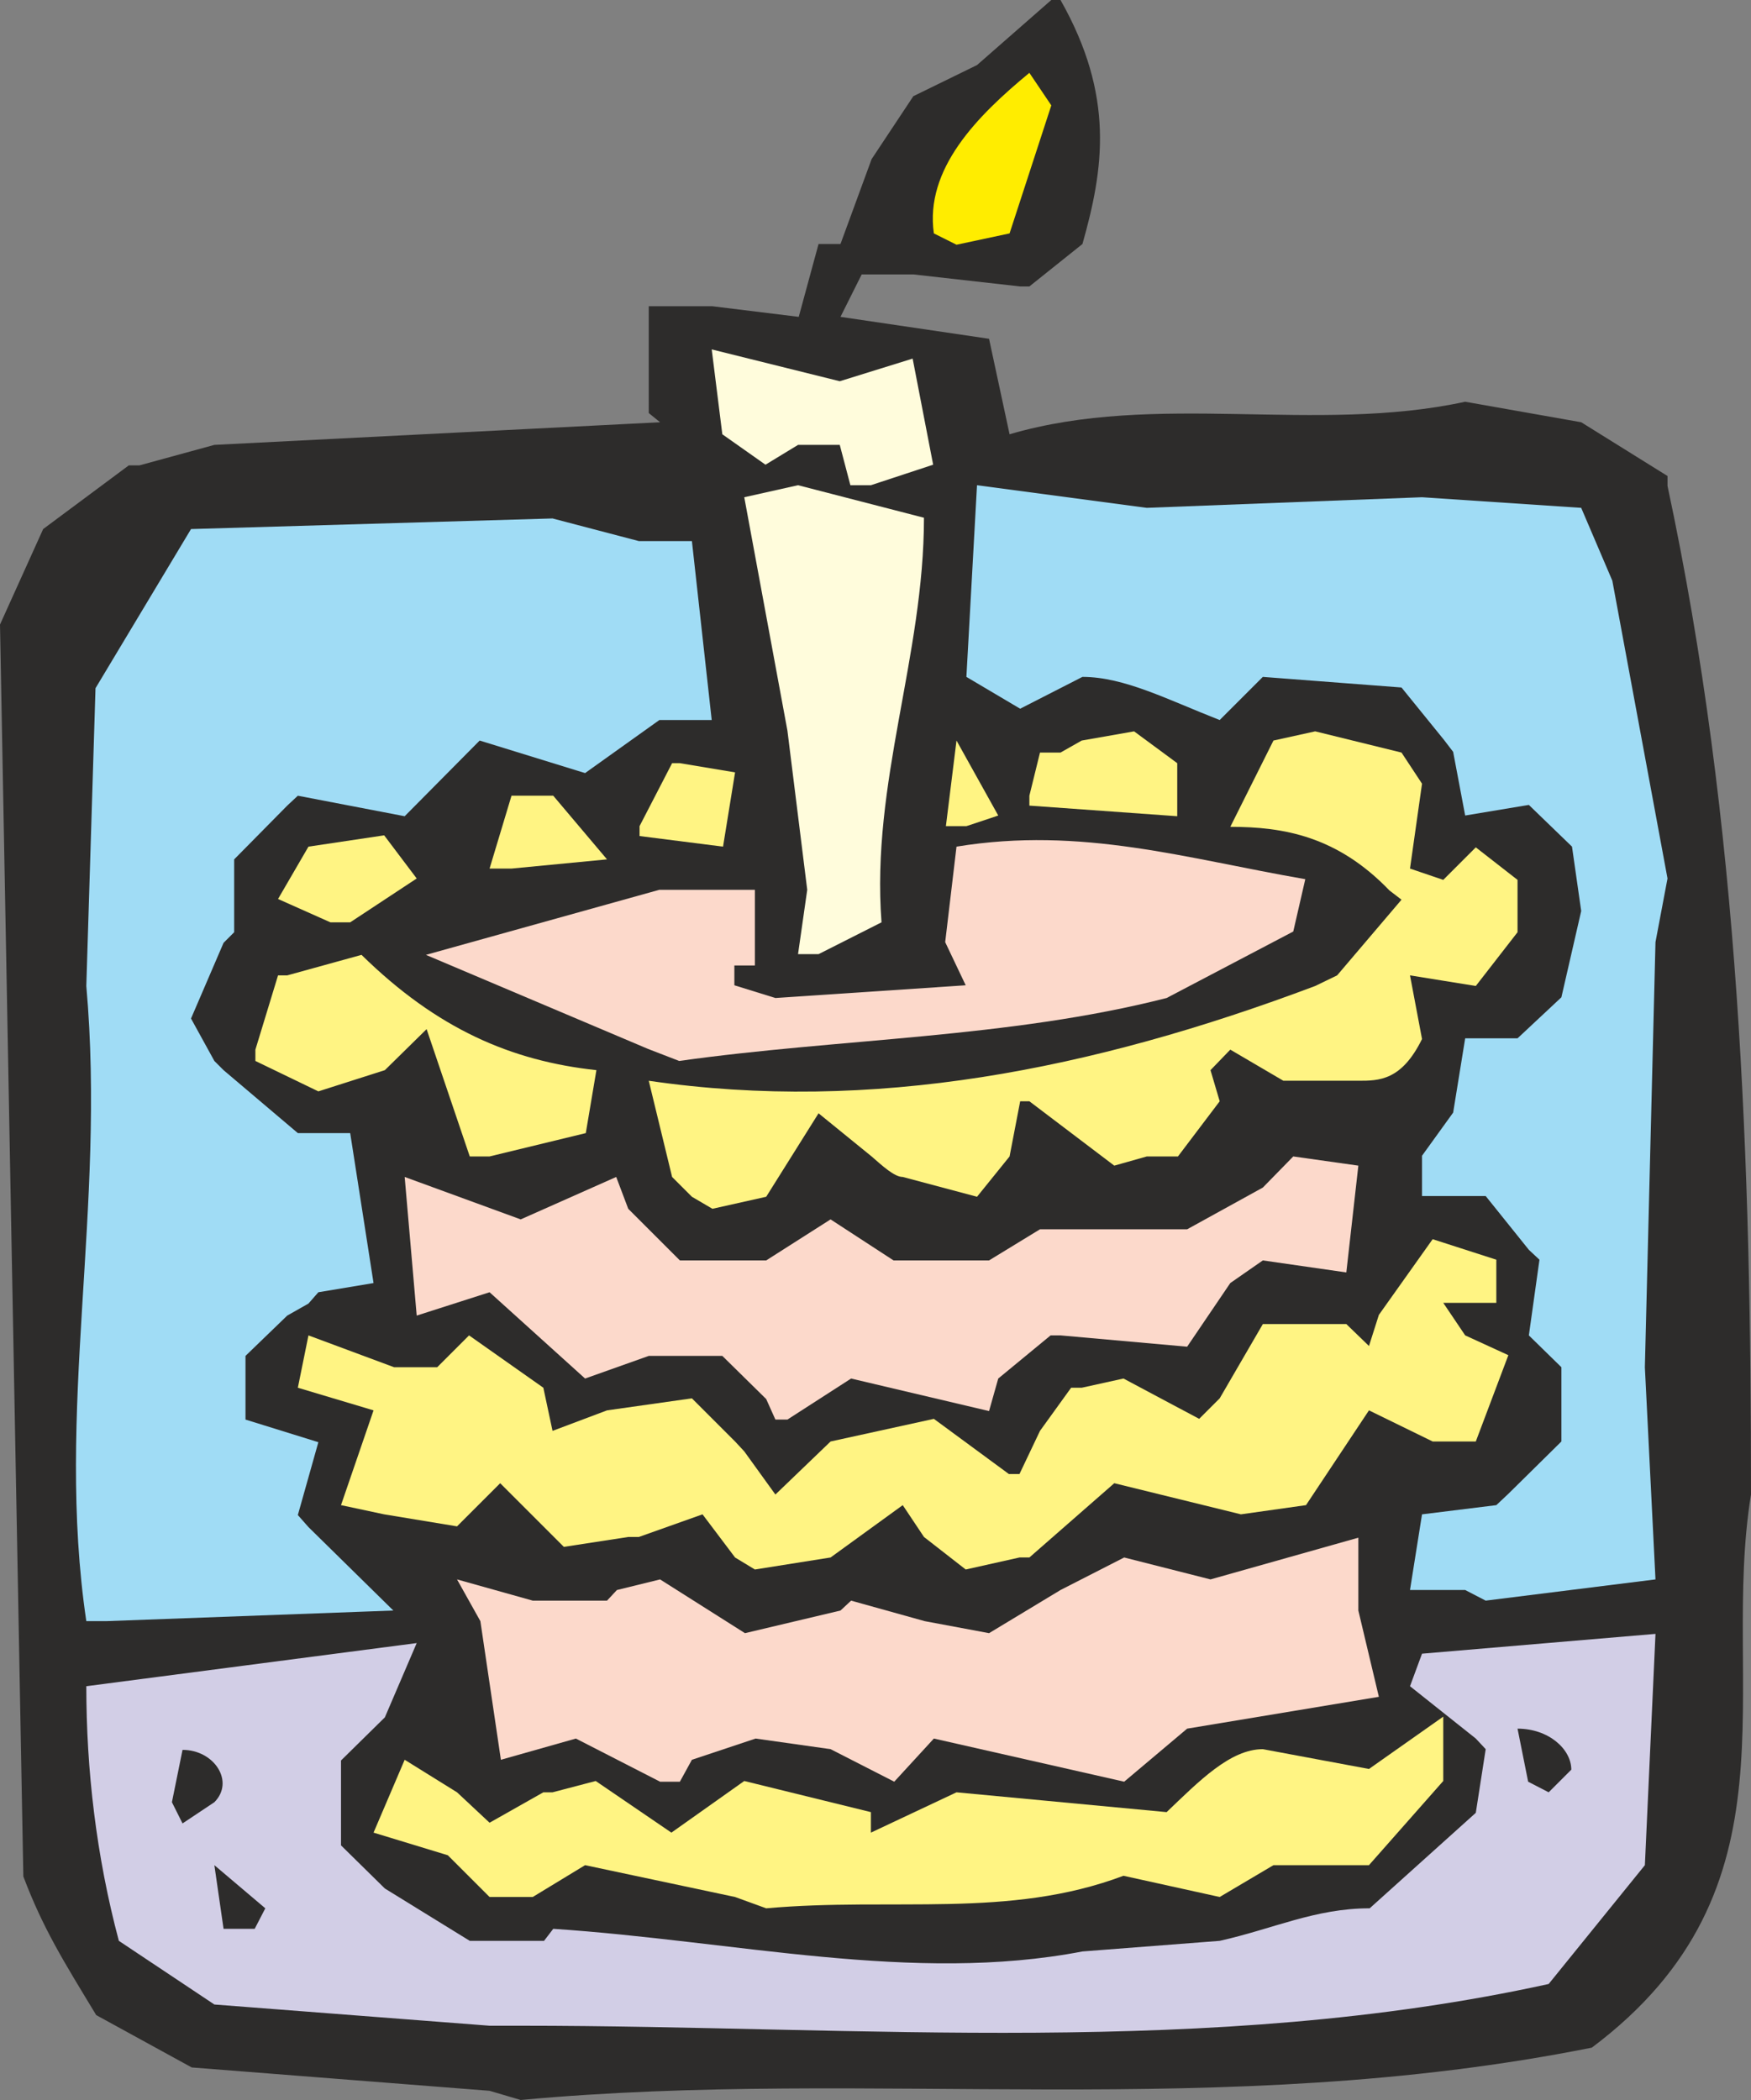
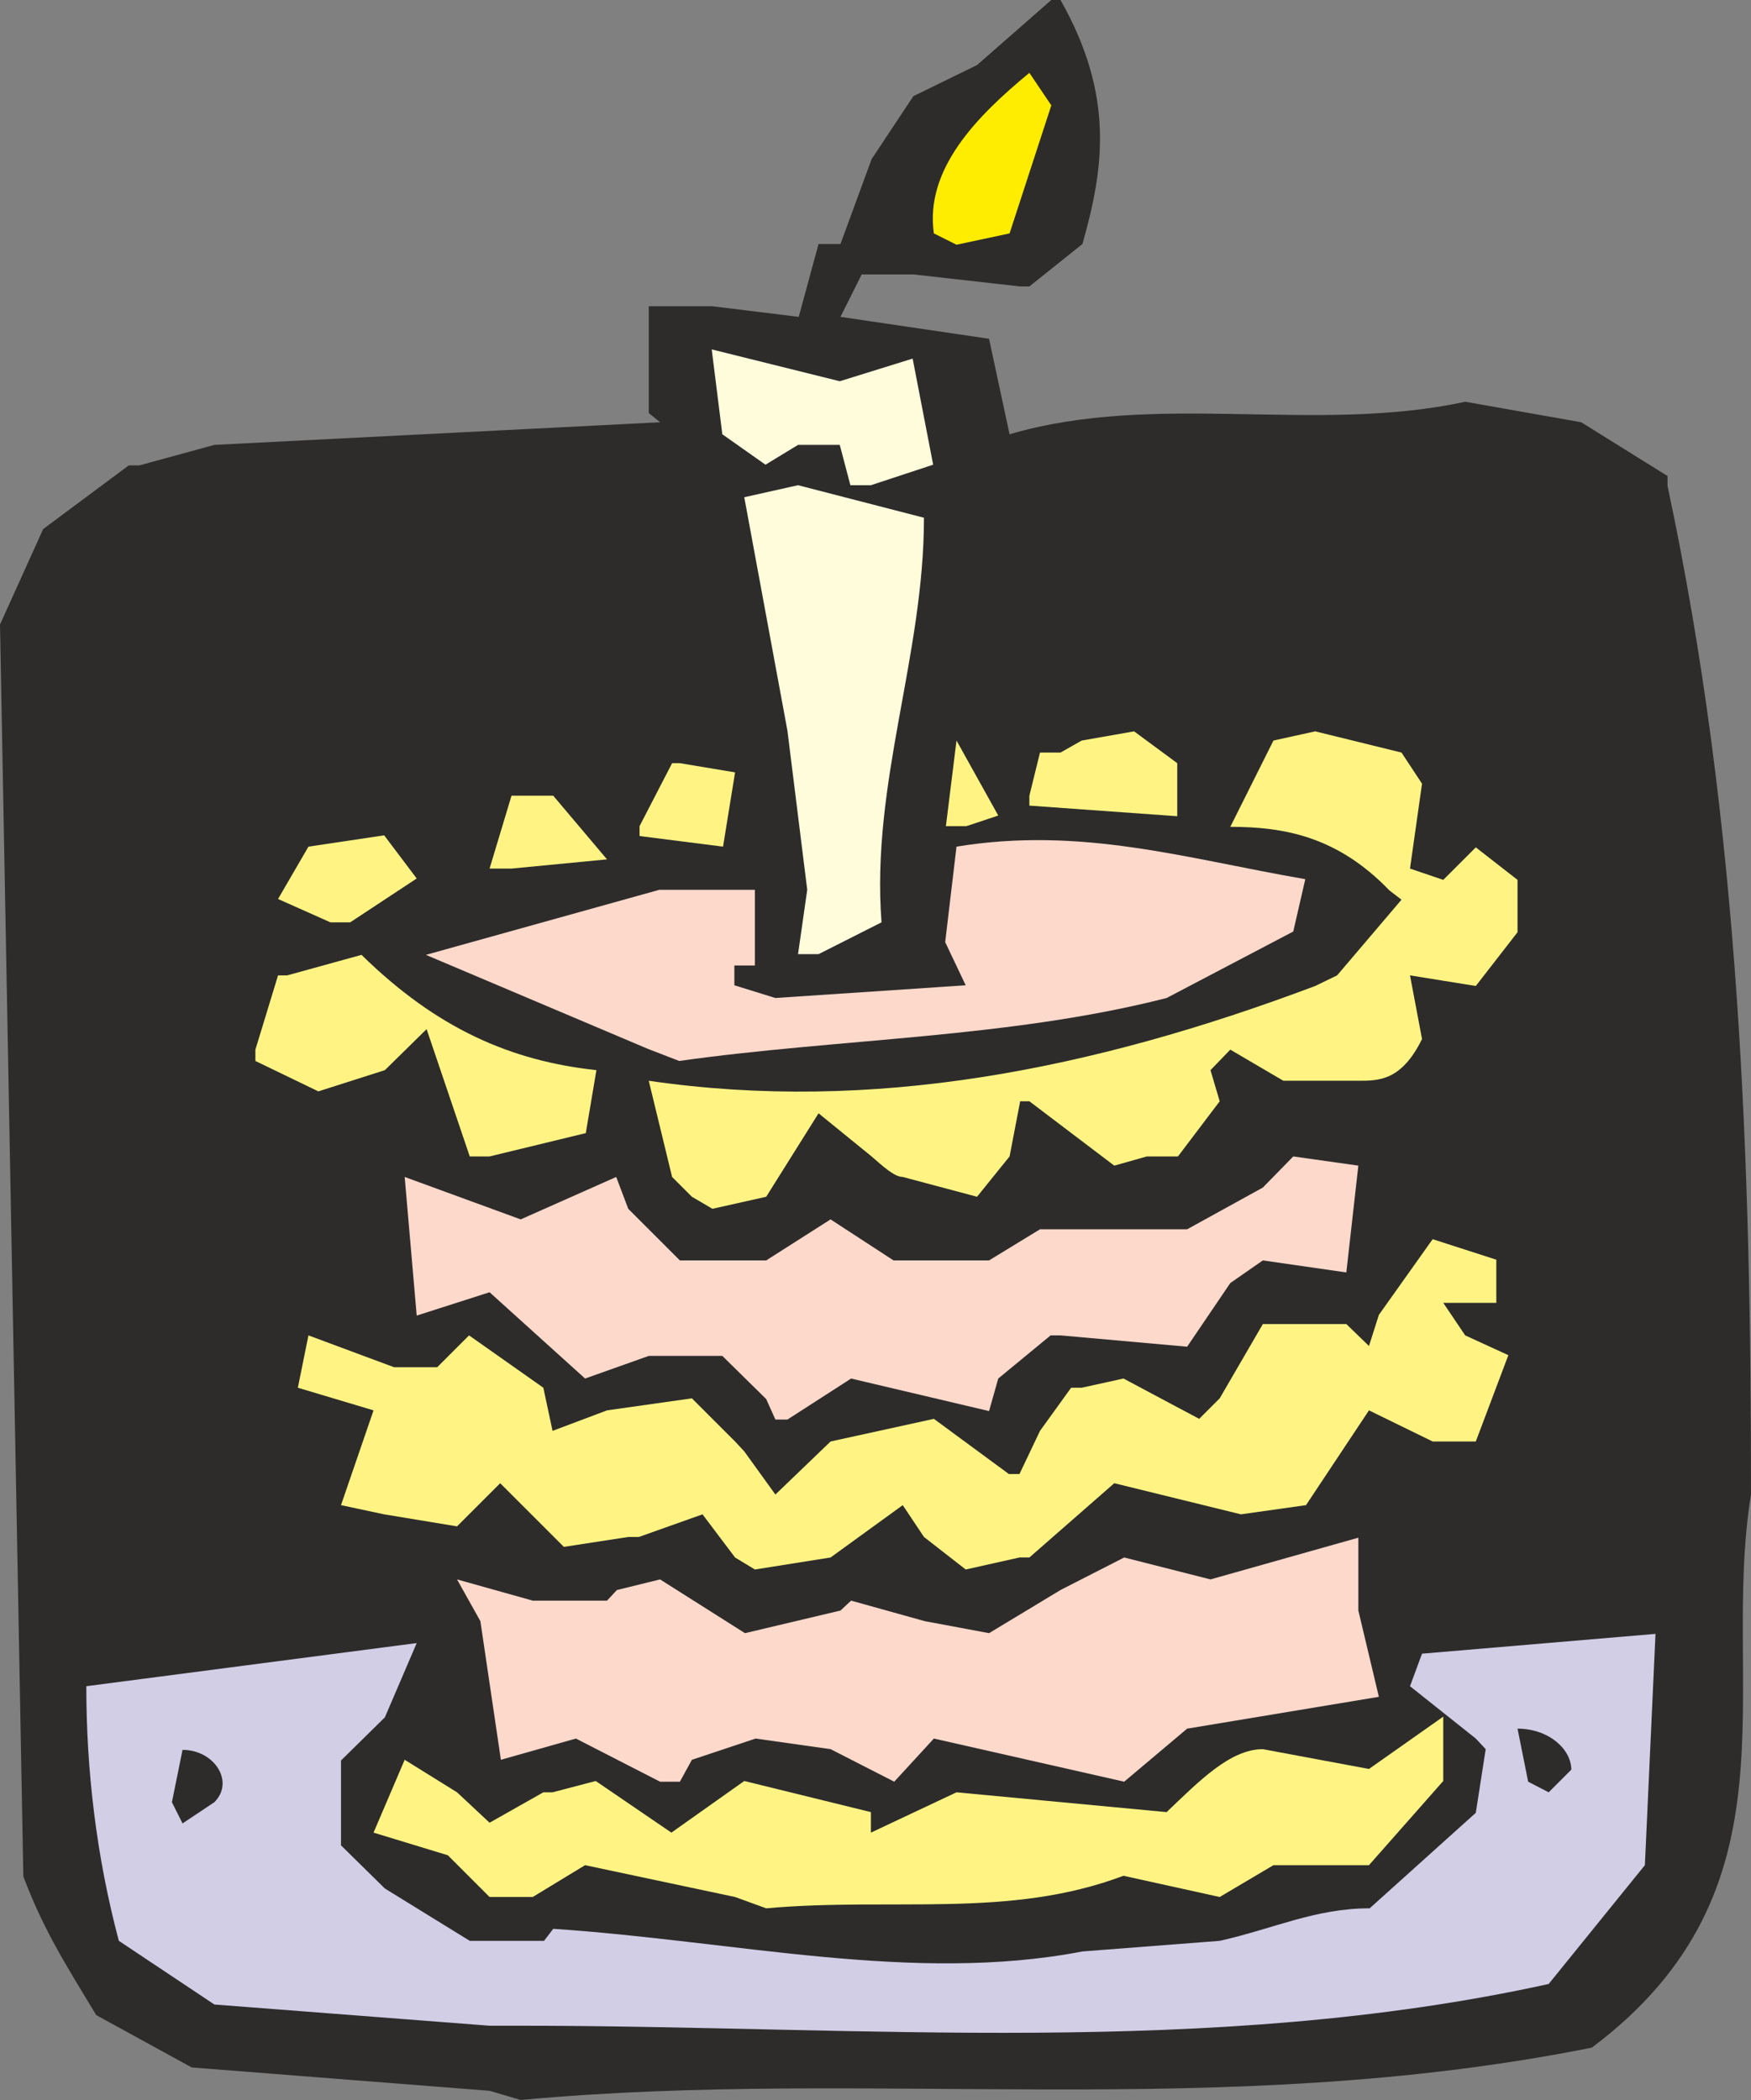
<svg xmlns="http://www.w3.org/2000/svg" width="237.6" height="285.024" viewBox="0 0 178.2 213.768">
  <rect x="0" y="0" width="178.2" height="213.768" fill="#808080" stroke="none" />
  <path d="M255.662 525.777 225.35 523.4l-9.72-5.328c-3.312-5.472-5.4-8.784-7.416-14.112l-2.376-127.44 4.392-9.72 8.712-6.48h1.08l7.632-2.088 45.36-2.304-1.152-.936V344.12h6.48l8.784 1.08 2.016-7.416h2.232l3.168-8.64 4.248-6.408 6.48-3.168 7.56-6.624h.936c5.544 9.792 4.392 17.208 2.232 24.84l-5.4 4.32h-.936l-10.872-1.224h-5.256l-2.16 4.32 15.12 2.232 2.088 9.72c14.976-4.392 31.104 0 46.368-3.312l11.808 2.088 8.784 5.472v1.008c7.416 34.704 8.496 69.192 8.496 102.672-3.168 19.512 5.4 40.104-16.2 56.304-37.872 7.56-73.296 2.016-109.008 5.328z" style="fill:#2d2c2b" transform="translate(-205.838 -312.945)" />
  <path d="m255.662 519.153-28.008-2.16-9.72-6.48c-2.304-8.64-3.312-17.424-3.312-25.92l33.624-4.392-3.24 7.56-4.464 4.392v8.64l4.464 4.392 8.64 5.328h7.56l.936-1.224c18.504 1.224 36.648 5.616 53.856 2.304l13.968-1.08c5.472-1.224 9.72-3.312 15.264-3.312l10.8-9.72 1.008-6.48-1.008-1.08-6.696-5.328 1.224-3.312 23.76-2.016-1.08 23.544-9.792 12.096c-34.416 7.56-69.912 4.248-104.616 4.248z" style="fill:#d2cee6" transform="translate(-205.838 -312.945)" />
-   <path d="m228.59 509.289-.936-6.48 5.184 4.392-1.08 2.088z" style="fill:#2d2c2b" transform="translate(-205.838 -312.945)" />
  <path d="m280.646 506.049-15.264-3.24-5.328 3.24h-4.392l-4.248-4.248-7.56-2.304 3.168-7.416 5.328 3.312 3.312 3.096 5.472-3.096h.936l4.392-1.152 7.704 5.256 7.416-5.256 12.888 3.168v2.088l8.712-4.104 21.384 2.016c3.312-3.168 6.48-6.408 9.792-6.408l10.8 2.016 7.56-5.328v6.552l-7.56 8.568h-9.72l-5.472 3.24-9.792-2.16c-11.664 4.392-23.4 2.16-36.36 3.312z" style="fill:#fff483" transform="translate(-205.838 -312.945)" />
  <path d="m224.414 498.56-1.08-2.16 1.08-5.327c3.24 0 5.328 3.24 3.24 5.328z" style="fill:#2d2c2b" transform="translate(-205.838 -312.945)" />
  <path d="m273.014 494.313-8.568-4.392-7.632 2.16-2.088-14.112-2.376-4.248 7.704 2.16h7.56l1.008-1.08 4.392-1.08 8.64 5.472 9.72-2.304 1.08-1.008 7.488 2.088 6.552 1.224 7.272-4.392 6.48-3.312 8.784 2.232 15.048-4.248v7.416l2.088 8.784-19.512 3.24-6.408 5.4-19.368-4.392-4.032 4.392-6.48-3.312-7.632-1.08-6.48 2.16-1.224 2.232z" style="fill:#fcd9cb" transform="translate(-205.838 -312.945)" />
  <path d="m361.358 494.313-1.08-5.4c3.168 0 5.472 2.088 5.472 4.176l-2.304 2.304z" style="fill:#2d2c2b" transform="translate(-205.838 -312.945)" />
-   <path d="M214.622 477.969c-3.168-21.384 2.016-41.976 0-64.656l.936-30.312 9.72-16.2 36.792-1.08 8.784 2.304h5.4l2.016 18.216h-5.328l-7.56 5.4-10.728-3.312-7.632 7.704-10.872-2.088-1.08 1.008-5.4 5.472v7.416l-1.08 1.08-3.312 7.704 2.376 4.32.936.936 7.56 6.408h5.328l2.376 15.264-5.616.936-1.008 1.152-2.16 1.224-4.248 4.104v6.48l7.416 2.304-2.088 7.416 1.08 1.224 8.64 8.496-29.232 1.08zM354.95 474.8h-5.616l1.224-7.703 7.56-.936 1.224-1.152 5.4-5.328v-7.56l-3.312-3.24 1.08-7.704-1.08-1.008-4.392-5.472h-6.48v-4.104l3.168-4.392 1.224-7.56h5.328l4.464-4.176 2.016-8.784-.936-6.552-4.392-4.248-6.48 1.08-1.224-6.48-.936-1.224-4.32-5.328-14.112-1.08-4.392 4.392c-5.328-2.088-9.72-4.392-13.968-4.392l-6.336 3.24-5.472-3.24 1.08-19.512 17.28 2.304 28.008-1.08 16.2 1.08 3.168 7.416 5.616 30.312-1.224 6.48-1.08 43.272 1.08 21.6-17.28 2.16z" style="fill:#a0dcf5" transform="translate(-205.838 -312.945)" />
  <path d="m280.646 471.489-3.312-4.392-6.48 2.304h-1.08l-6.552 1.008-6.48-6.48-4.392 4.392-7.416-1.224-4.392-.936 3.312-9.648-7.704-2.304 1.08-5.328 8.712 3.24h4.392l3.24-3.24 7.56 5.328.936 4.392 5.544-2.088 8.64-1.224 4.392 4.392.936 1.008 3.168 4.392 5.616-5.4 10.512-2.304 7.632 5.616h1.08l2.088-4.392 3.168-4.392h1.08l4.248-.936 7.704 4.104 2.088-2.088 4.392-7.56h8.496l2.304 2.232 1.008-3.168 5.472-7.704 6.48 2.088v4.392h-5.4l2.232 3.312 4.392 2.016-3.312 8.784h-4.392l-6.48-3.168-6.408 9.648-6.624.936-12.888-3.168-8.64 7.56h-1.008l-5.472 1.224-4.248-3.312-2.16-3.24-7.344 5.328-7.704 1.224z" style="fill:#fff483" transform="translate(-205.838 -312.945)" />
  <path d="m284.75 457.449-.936-2.088-4.464-4.392h-7.488l-6.48 2.304-9.72-8.784-7.416 2.376-1.224-14.112 11.808 4.32 9.72-4.32 1.224 3.24 1.08 1.08 4.176 4.176h8.784l6.552-4.176 6.408 4.176h9.72l5.184-3.168h14.976l7.704-4.248 3.096-3.168 6.624.936-1.224 10.872-8.496-1.224-3.312 2.304-4.392 6.48-12.888-1.152h-1.008l-5.328 4.392-.936 3.312-14.04-3.312-6.48 4.176z" style="fill:#fcd9cb" transform="translate(-205.838 -312.945)" />
  <path d="m276.254 434.769-2.016-2.016-2.376-9.792c22.68 3.312 45.072-1.08 67.824-9.648l2.232-1.08 6.552-7.704-1.224-.936c-5.328-5.544-10.8-6.48-16.2-6.48l4.392-8.784 4.248-.936 8.784 2.16 2.088 3.168-1.224 8.64 3.384 1.152 3.312-3.312 4.248 3.312v5.328l-4.248 5.472-6.696-1.08 1.224 6.48c-2.088 4.248-4.392 4.248-6.48 4.248h-7.632l-5.4-3.168-2.016 2.088.936 3.168-4.248 5.616h-3.168l-3.312.936-8.64-6.552h-.936l-1.08 5.616-3.312 4.104-7.56-2.016c-.864 0-2.088-1.152-3.168-2.088l-5.4-4.392-5.328 8.496-5.472 1.224zm-22.608-4.104-4.392-12.96-4.248 4.176-6.768 2.16-6.408-3.096v-1.152l2.304-7.56h.936l7.56-2.088c7.704 7.56 15.264 10.8 23.904 11.736l-1.08 6.408-9.792 2.376z" style="fill:#fff483" transform="translate(-205.838 -312.945)" />
  <path d="m271.79 419.72-22.608-9.575 23.76-6.624h9.72v7.704h-2.088v2.016l4.176 1.296 19.368-1.296-2.088-4.392 1.152-9.72c12.744-2.088 23.4 1.224 35.496 3.312l-1.224 5.328-12.888 6.768c-16.056 4.104-33.264 4.104-49.608 6.408z" style="fill:#fcd9cb" transform="translate(-205.838 -312.945)" />
  <path d="m287.054 410.073.936-6.552-2.016-16.2-4.392-23.76 5.472-1.224 12.816 3.312c0 14.112-5.4 27-4.32 41.184l-6.408 3.24z" style="fill:#fffcdc" transform="translate(-205.838 -312.945)" />
  <path d="m239.462 406.833-5.328-2.376 3.096-5.328 7.704-1.152 3.312 4.392-6.768 4.464zm16.2-5.473 2.232-7.415h4.248l5.472 6.48-9.72.936zm15.264-4.32 3.312-6.407h.792l5.616.936-1.224 7.56-8.496-1.08zm31.176 0 1.08-8.711 4.248 7.632-3.24 1.08zm8.496-3.095 1.08-4.392h2.088l2.16-1.224 5.328-.936 4.392 3.24v5.4l-15.048-1.08z" style="fill:#fff483" transform="translate(-205.838 -312.945)" />
  <path d="m292.382 362.337-1.08-4.104h-4.248l-3.312 2.016-4.392-3.096-1.08-8.64 13.032 3.24 7.416-2.304 2.088 10.8-6.336 2.088z" style="fill:#fffcdc" transform="translate(-205.838 -312.945)" />
  <path d="M300.878 336.705c-.936-6.552 4.392-11.952 9.72-16.344l2.232 3.312-4.248 13.032-5.4 1.152z" style="fill:#ffed00" transform="translate(-205.838 -312.945)" />
</svg>